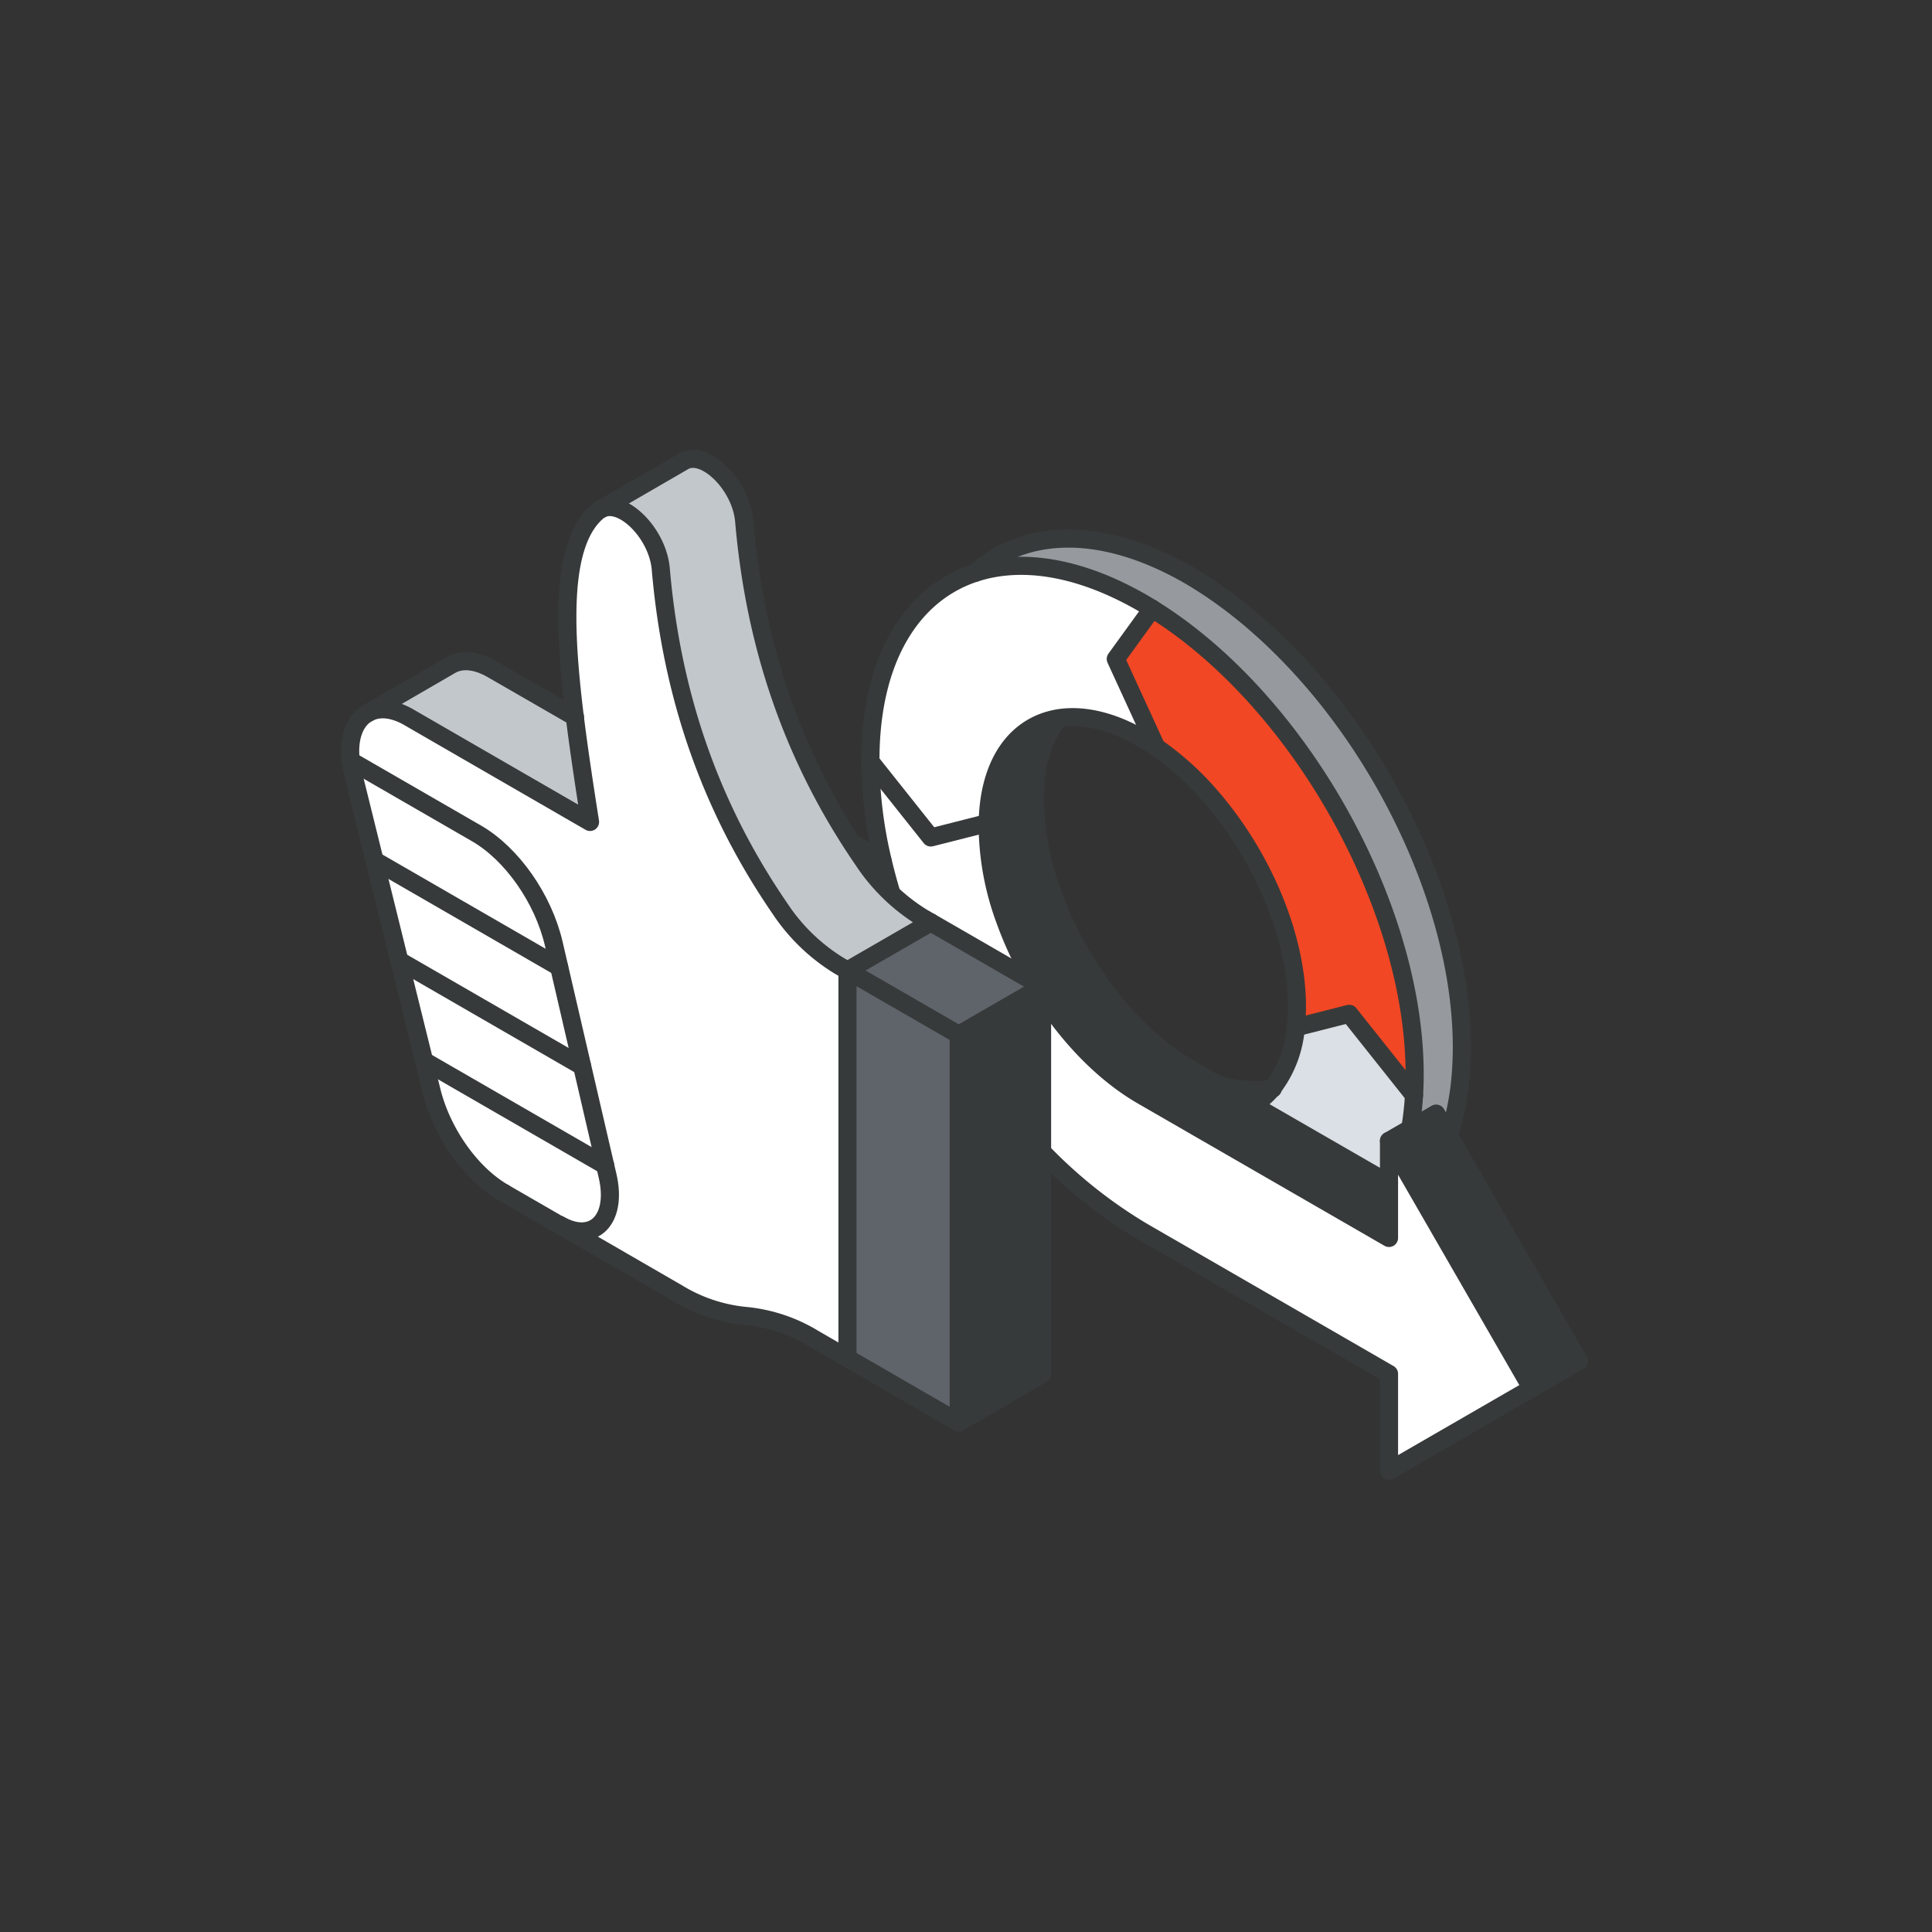
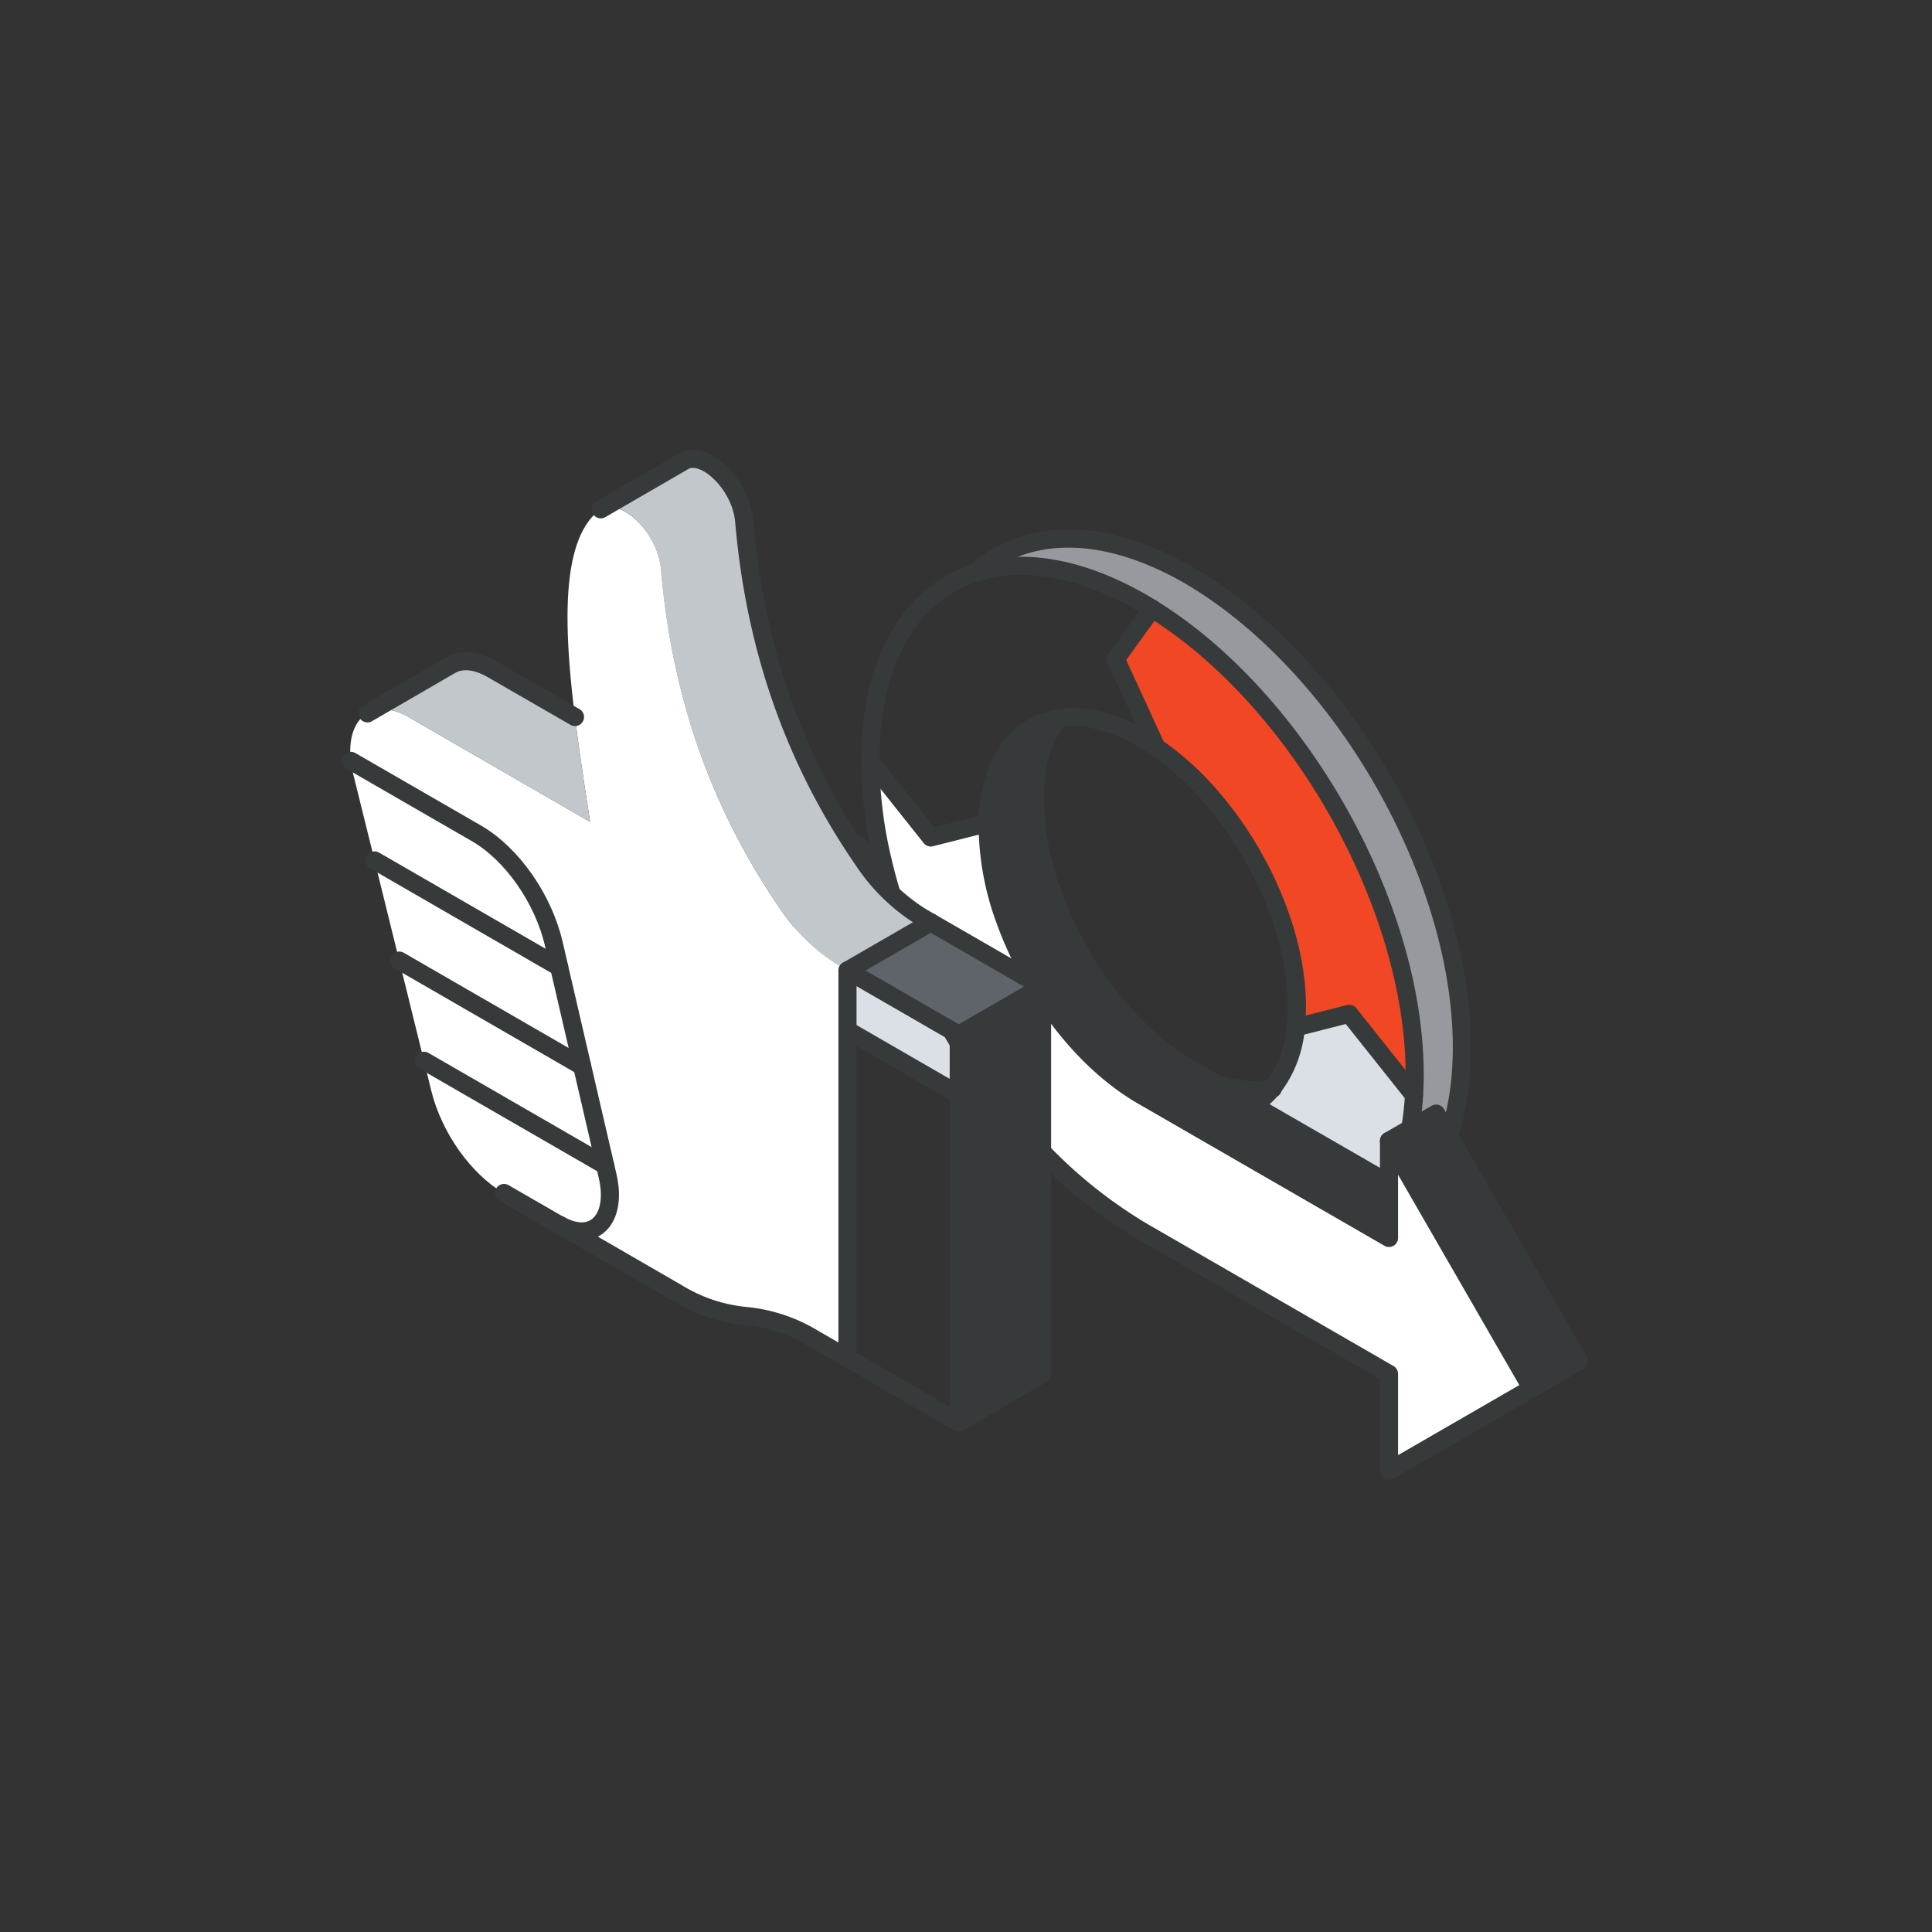
<svg xmlns="http://www.w3.org/2000/svg" width="320" height="320" viewBox="0 0 320 320">
  <rect x="0" y="0" width="320" height="320" fill="#333333" stroke="none" />
  <defs>
    <clipPath id="clip-illu_qualitaet_wartbarkeit_320x320">
      <rect width="320" height="320" />
    </clipPath>
  </defs>
  <g id="illu_qualitaet_wartbarkeit_320x320" clip-path="url(#clip-illu_qualitaet_wartbarkeit_320x320)">
    <g id="Gruppe_9" data-name="Gruppe 9" transform="translate(-11.701 -11.393)">
      <g id="Layer_2" data-name="Layer 2" transform="translate(140.201 99.098)">
        <g id="_16" data-name="16" transform="translate(1.5 1.501)">
          <path id="Pfad_37359" data-name="Pfad 37359" d="M149.9,137.036l21.515,37.28-7.81,4.516L139.95,137.846l7.81-4.516Z" transform="translate(-39.923 -38.086)" fill="#373a3a" />
          <path id="Pfad_37360" data-name="Pfad 37360" d="M46.67,114.075a107.808,107.808,0,0,1-12.376-17.3l-.051-.1a108.266,108.266,0,0,1-7.882-16.812,94.327,94.327,0,0,1-3.273-10.909A72.457,72.457,0,0,1,21.08,52.57L31.137,65.163l9.392-2.384V63.6a45.928,45.928,0,0,0,2.89,15.288c4.277,11.95,12.853,23.387,22.736,29.094L107,131.515V115.433l23.654,40.979L107,170.074V154.028L66.2,130.475a79.473,79.473,0,0,1-19.529-16.4Z" transform="translate(-6.934 -15.674)" fill="#fff" />
          <path id="Pfad_37361" data-name="Pfad 37361" d="M125.732,85.734c0,1.178,0,2.341-.108,3.475a44.8,44.8,0,0,1-2.045,11.242l-2.167-3.706L117.156,99.2a49.652,49.652,0,0,0,.621-5.484c.072-1.134.108-2.29.108-3.475,0-14.356-5.057-30.279-13.214-44.425-7.781-13.532-18.459-25.374-30.236-32.7-.535-.332-1.062-.65-1.6-.961C62.37,6.124,52.761,4.686,45.11,7.179c8.258-7.427,21.118-7.868,35.532.462.535.311,1.069.636,1.6.968,11.748,7.355,22.455,19.167,30.265,32.7C120.674,55.455,125.732,71.379,125.732,85.734Z" transform="translate(-13.603 -1.501)" fill="#969a9e" />
          <path id="Pfad_37362" data-name="Pfad 37362" d="M126.864,94.7c0,1.185,0,2.341-.108,3.475l-10.729-13.5-8.814,2.24a32.924,32.924,0,0,0,.181-3.453c0-11.4-5.621-24.564-13.836-34.231a48.406,48.406,0,0,0-9.472-8.67L77.36,25.9l6.025-8.316c11.776,7.29,22.455,19.167,30.265,32.7C121.814,64.426,126.864,80.349,126.864,94.7Z" transform="translate(-22.553 -5.963)" fill="#f24724" />
          <path id="Pfad_37363" data-name="Pfad 37363" d="M112.128,122.854a19.069,19.069,0,0,0,3.865-10.115l8.814-2.24L135.537,124a49.648,49.648,0,0,1-.621,5.484L131.4,131.51v7.059L109,125.636a12.441,12.441,0,0,0,3.128-2.782Z" transform="translate(-31.333 -31.751)" fill="#dae0e5" />
          <path id="Pfad_37364" data-name="Pfad 37364" d="M114.468,119.753v9.024l-40.835-23.56C63.75,99.509,55.174,88.072,50.89,76.151A45.928,45.928,0,0,1,48,60.892V60.04c.181-10.071,4.776-16.2,11.7-17.34-2.4,2.969-3.851,7.3-3.887,12.788v.824A45.914,45.914,0,0,0,58.7,71.57c4.263,11.957,12.846,23.394,22.729,29.1Z" transform="translate(-14.405 -12.935)" fill="#373a3a" />
          <path id="Pfad_37365" data-name="Pfad 37365" d="M100.5,126.57a20.67,20.67,0,0,0,9.269.722,12.441,12.441,0,0,1-3.157,2.782Z" transform="translate(-28.974 -36.21)" fill="#fff" />
-           <path id="Pfad_37366" data-name="Pfad 37366" d="M52.255,33.036c-6.921,1.105-11.56,7.225-11.7,17.34l-9.421,2.348L21.08,40.131v-.217c0-16.617,6.8-27.57,17.34-31C46.092,6.42,55.7,7.858,66.163,13.89c.542.311,1.069.629,1.6.961l-6.025,8.316,6.726,14.659a26.851,26.851,0,0,0-2.3-1.445C61.055,33.426,56.279,32.386,52.255,33.036Z" transform="translate(-6.934 -3.235)" fill="#fff" />
          <path id="Pfad_37367" data-name="Pfad 37367" d="M41.236,120.252,1.5,97.306V74.83L20.928,86.043a108.263,108.263,0,0,0,7.882,16.812l.051.1a107.808,107.808,0,0,0,12.376,17.3Z" transform="translate(-1.5 -21.851)" fill="#dae0e5" />
          <path id="Pfad_37368" data-name="Pfad 37368" d="M20.928,84.311,1.5,73.1,9.317,68.59,17.655,73.4a94.327,94.327,0,0,0,3.273,10.909Z" transform="translate(-1.5 -20.12)" fill="#373a3a" />
          <path id="Pfad_37369" data-name="Pfad 37369" d="M117.474,119.766,84.449,100.729c-9.884-5.708-18.467-17.144-22.729-29.1a45.914,45.914,0,0,1-2.89-15.259v-.831c0-5.491,1.488-9.819,3.887-12.788" transform="translate(-17.41 -12.949)" fill="none" stroke="#373a3a" stroke-linecap="round" stroke-linejoin="round" stroke-width="3" />
          <path id="Pfad_37370" data-name="Pfad 37370" d="M109.8,127.322h0a20.67,20.67,0,0,1-9.269-.722" transform="translate(-28.983 -36.219)" fill="none" stroke="#373a3a" stroke-linecap="round" stroke-linejoin="round" stroke-width="3" />
          <path id="Pfad_37371" data-name="Pfad 37371" d="M138.086,153.6l-23.618-40.979V128.7l-40.835-23.56C63.75,99.437,55.174,88,50.89,76.079A45.928,45.928,0,0,1,48,60.821v-.853c.181-10.071,4.776-16.191,11.7-17.34,4.024-.65,8.8.39,13.908,3.345.78.448,1.546.925,2.3,1.445a47.987,47.987,0,0,1,9.472,8.67c8.215,9.674,13.835,22.83,13.835,34.231a32.922,32.922,0,0,1-.181,3.453,18.8,18.8,0,0,1-3.865,10.115,12.708,12.708,0,0,1-3.157,2.782" transform="translate(-14.405 -12.863)" fill="none" stroke="#373a3a" stroke-linecap="round" stroke-linejoin="round" stroke-width="3" />
          <path id="Pfad_37372" data-name="Pfad 37372" d="M123.579,100.451a44.8,44.8,0,0,0,2.045-11.242c.072-1.134.108-2.3.108-3.475,0-14.356-5.057-30.279-13.221-44.425C104.7,27.777,93.993,15.964,82.245,8.61c-.535-.332-1.069-.657-1.6-.968C66.228-.689,53.368-.248,45.11,7.179" transform="translate(-13.603 -1.501)" fill="none" stroke="#373a3a" stroke-linecap="round" stroke-linejoin="round" stroke-width="3" />
          <path id="Pfad_37373" data-name="Pfad 37373" d="M1.5,73.1,9.317,68.59,17.655,73.4" transform="translate(-1.5 -20.12)" fill="none" stroke="#373a3a" stroke-linecap="round" stroke-linejoin="round" stroke-width="3" />
          <path id="Pfad_37374" data-name="Pfad 37374" d="M67.775,14.851c-.535-.332-1.062-.65-1.6-.961C55.71,7.858,46.1,6.42,38.45,8.912c-10.563,3.439-17.34,14.356-17.34,31v.217a72.869,72.869,0,0,0,2.008,16.386,94.327,94.327,0,0,0,3.273,10.909,108.934,108.934,0,0,0,7.861,16.812" transform="translate(-6.942 -3.235)" fill="none" stroke="#373a3a" stroke-linecap="round" stroke-linejoin="round" stroke-width="3" />
          <path id="Pfad_37375" data-name="Pfad 37375" d="M128.449,103.664a49.651,49.651,0,0,0,.621-5.484c.072-1.134.108-2.29.108-3.475,0-14.356-5.057-30.279-13.214-44.425-7.81-13.532-18.488-25.41-30.265-32.7" transform="translate(-24.867 -5.963)" fill="none" stroke="#373a3a" stroke-linecap="round" stroke-linejoin="round" stroke-width="3" />
          <path id="Pfad_37376" data-name="Pfad 37376" d="M118.68,112.69l8.814-2.24,10.736,13.5" transform="translate(-34.02 -31.737)" fill="none" stroke="#373a3a" stroke-linecap="round" stroke-linejoin="round" stroke-width="3" />
          <path id="Pfad_37377" data-name="Pfad 37377" d="M84.086,40.555,77.36,25.9l6.025-8.316" transform="translate(-22.553 -5.963)" fill="none" stroke="#373a3a" stroke-linecap="round" stroke-linejoin="round" stroke-width="3" />
          <path id="Pfad_37378" data-name="Pfad 37378" d="M40.555,62.779l-9.457,2.4L21.07,52.57" transform="translate(-6.931 -15.674)" fill="none" stroke="#373a3a" stroke-linecap="round" stroke-linejoin="round" stroke-width="3" />
          <path id="Pfad_37379" data-name="Pfad 37379" d="M41.236,120.252,1.5,97.306V74.83L20.928,86.043" transform="translate(-1.5 -21.851)" fill="none" stroke="#373a3a" stroke-linecap="round" stroke-linejoin="round" stroke-width="3" />
          <path id="Pfad_37380" data-name="Pfad 37380" d="M112.082,132.426l7.81-4.516L143.546,168.9l-31.464,18.17V171.02l-40.8-23.553A79.473,79.473,0,0,1,51.776,131.1,107.36,107.36,0,0,1,39.4,113.8" transform="translate(-12.018 -32.666)" fill="none" stroke="#373a3a" stroke-linecap="round" stroke-linejoin="round" stroke-width="3" />
        </g>
      </g>
      <g id="Layer_2-2" data-name="Layer 2" transform="translate(68.209 85.89)">
        <g id="icons">
          <g id="thumb_up" data-name="thumb up">
            <path id="Pfad_34084" data-name="Pfad 34084" d="M4.38,43.63c-2.11,1.19-3.22,4-2.78,7.9h0l20.79,12c5.88,3.39,11.08,10.81,12.82,18.31l8.91,38.44c1.68,7.25-2.37,11.29-8,8.06l19.69,11.38A26.42,26.42,0,0,0,67,143.47a26.47,26.47,0,0,1,11.23,3.74l5.62,3.25V86.25l-1.4-.81A31.38,31.38,0,0,1,72.69,76C61.77,60.1,54.85,41.74,53,19.78c-.56-6.06-6.57-11.84-10-9.92a3.28,3.28,0,0,0-.45.31c-6,5-5.78,18.38-3.83,34.09.69,5.57,1.59,11.45,2.52,17.38l-30-17.33C8.51,42.74,6.11,42.62,4.38,43.63Z" fill="#fff" />
            <path id="Pfad_34085" data-name="Pfad 34085" d="M1.61,51.53h0A16,16,0,0,0,2,53.74L5.53,68,36.1,85.67l-.88-3.82c-1.74-7.5-6.94-14.92-12.82-18.31Z" fill="#fff" />
            <path id="Pfad_34086" data-name="Pfad 34086" d="M4.38,43.63c1.73-1,4.13-.89,6.85.68l30,17.33c-.93-5.93-1.83-11.81-2.52-17.38L25,36.35c-2.74-1.58-5.13-1.69-6.86-.69Z" fill="#c2c7cc" />
            <path id="Pfad_34087" data-name="Pfad 34087" d="M5.53,68.02,9.62,84.61,39.91,102.1h.01L36.1,85.67Z" fill="#fff" />
            <path id="Pfad_34088" data-name="Pfad 34088" d="M9.62,84.61l4.09,16.59,30.02,17.33L39.92,102.1h-.01Z" fill="#fff" />
            <path id="Pfad_34089" data-name="Pfad 34089" d="M13.71,101.2l1.2,4.91c1.72,7,6.56,13.81,12,17l9.09,5.2h.08c5.67,3.23,9.72-.81,8-8.06l-.4-1.76Z" fill="#fff" />
            <path id="Pfad_34090" data-name="Pfad 34090" d="M56.8,1.89,43,9.86c3.39-2,9.43,3.86,9.94,9.92,1.9,22,8.82,40.32,19.74,56.21a31.38,31.38,0,0,0,9.77,9.45l1.4.81,13.8-8-1.4-.81A31.48,31.48,0,0,1,86.48,68C75.57,52.14,68.64,33.77,66.75,11.81,66.23,5.76,60.2-.07,56.8,1.89Z" fill="#c2c7cc" />
-             <path id="Pfad_34091" data-name="Pfad 34091" d="M83.86,86.25v64.21l18.43,10.65V96.89Z" fill="#5f646b" />
            <path id="Pfad_34092" data-name="Pfad 34092" d="M83.86,86.25l18.43,10.64,13.8-7.97L97.66,78.28Z" fill="#5f646b" />
            <path id="Pfad_34093" data-name="Pfad 34093" d="M102.29,96.89v64.22l13.8-7.97V88.92Z" fill="#373a3a" />
            <path id="Pfad_34094" data-name="Pfad 34094" d="M83.86,86.25l18.43,10.64v64.22l-24.05-13.9A26.47,26.47,0,0,0,67,143.47a26.42,26.42,0,0,1-11.23-3.74L36.09,128.35" fill="none" stroke="#373a3a" stroke-linecap="round" stroke-linejoin="round" stroke-width="3" />
-             <path id="Pfad_34095" data-name="Pfad 34095" d="M26.94,123.07c-5.47-3.15-10.31-10-12-17L2,53.74a16,16,0,0,1-.41-2.21c-.45-3.86.68-6.7,2.78-7.9,1.73-1,4.13-.89,6.85.68l30,17.33c-.93-5.93-1.83-11.81-2.52-17.38-1.95-15.71-2.21-29.06,3.83-34.09A3.28,3.28,0,0,1,43,9.86c3.42-1.92,9.43,3.86,9.94,9.92,1.9,22,8.82,40.32,19.74,56.21a31.38,31.38,0,0,0,9.77,9.45l1.4.81" fill="none" stroke="#373a3a" stroke-linecap="round" stroke-linejoin="round" stroke-width="3" />
            <path id="Pfad_34096" data-name="Pfad 34096" d="M97.66,78.28l-13.8,7.97v64.21" fill="none" stroke="#373a3a" stroke-linecap="round" stroke-linejoin="round" stroke-width="3" />
            <path id="Pfad_34097" data-name="Pfad 34097" d="M1.61,51.53l20.79,12c5.88,3.39,11.08,10.81,12.82,18.31l8.91,38.44c1.68,7.25-2.37,11.29-8,8.06h-.08l-9.07-5.24" fill="none" stroke="#373a3a" stroke-linecap="round" stroke-linejoin="round" stroke-width="3" />
            <line id="Linie_50" data-name="Linie 50" x1="30.57" y1="17.65" transform="translate(5.53 68.02)" fill="none" stroke="#373a3a" stroke-linecap="round" stroke-linejoin="round" stroke-width="3" />
            <line id="Linie_51" data-name="Linie 51" x1="30.29" y1="17.49" transform="translate(9.62 84.61)" fill="none" stroke="#373a3a" stroke-linecap="round" stroke-linejoin="round" stroke-width="3" />
            <line id="Linie_52" data-name="Linie 52" x1="30.02" y1="17.33" transform="translate(13.71 101.2)" fill="none" stroke="#373a3a" stroke-linecap="round" stroke-linejoin="round" stroke-width="3" />
            <path id="Pfad_34098" data-name="Pfad 34098" d="M102.29,161.11l13.8-8V88.92L96.26,77.47A31.48,31.48,0,0,1,86.48,68C75.57,52.14,68.64,33.77,66.75,11.81c-.52-6.05-6.55-11.88-10-9.92L43,9.86" fill="none" stroke="#373a3a" stroke-linecap="round" stroke-linejoin="round" stroke-width="3" />
            <path id="Pfad_34099" data-name="Pfad 34099" d="M38.73,44.26,25,36.35c-2.74-1.58-5.13-1.69-6.86-.69l-13.79,8" fill="none" stroke="#373a3a" stroke-linecap="round" stroke-linejoin="round" stroke-width="3" />
            <line id="Linie_53" data-name="Linie 53" x1="13.8" y2="7.97" transform="translate(102.29 88.92)" fill="none" stroke="#373a3a" stroke-linecap="round" stroke-linejoin="round" stroke-width="3" />
          </g>
        </g>
      </g>
    </g>
  </g>
</svg>